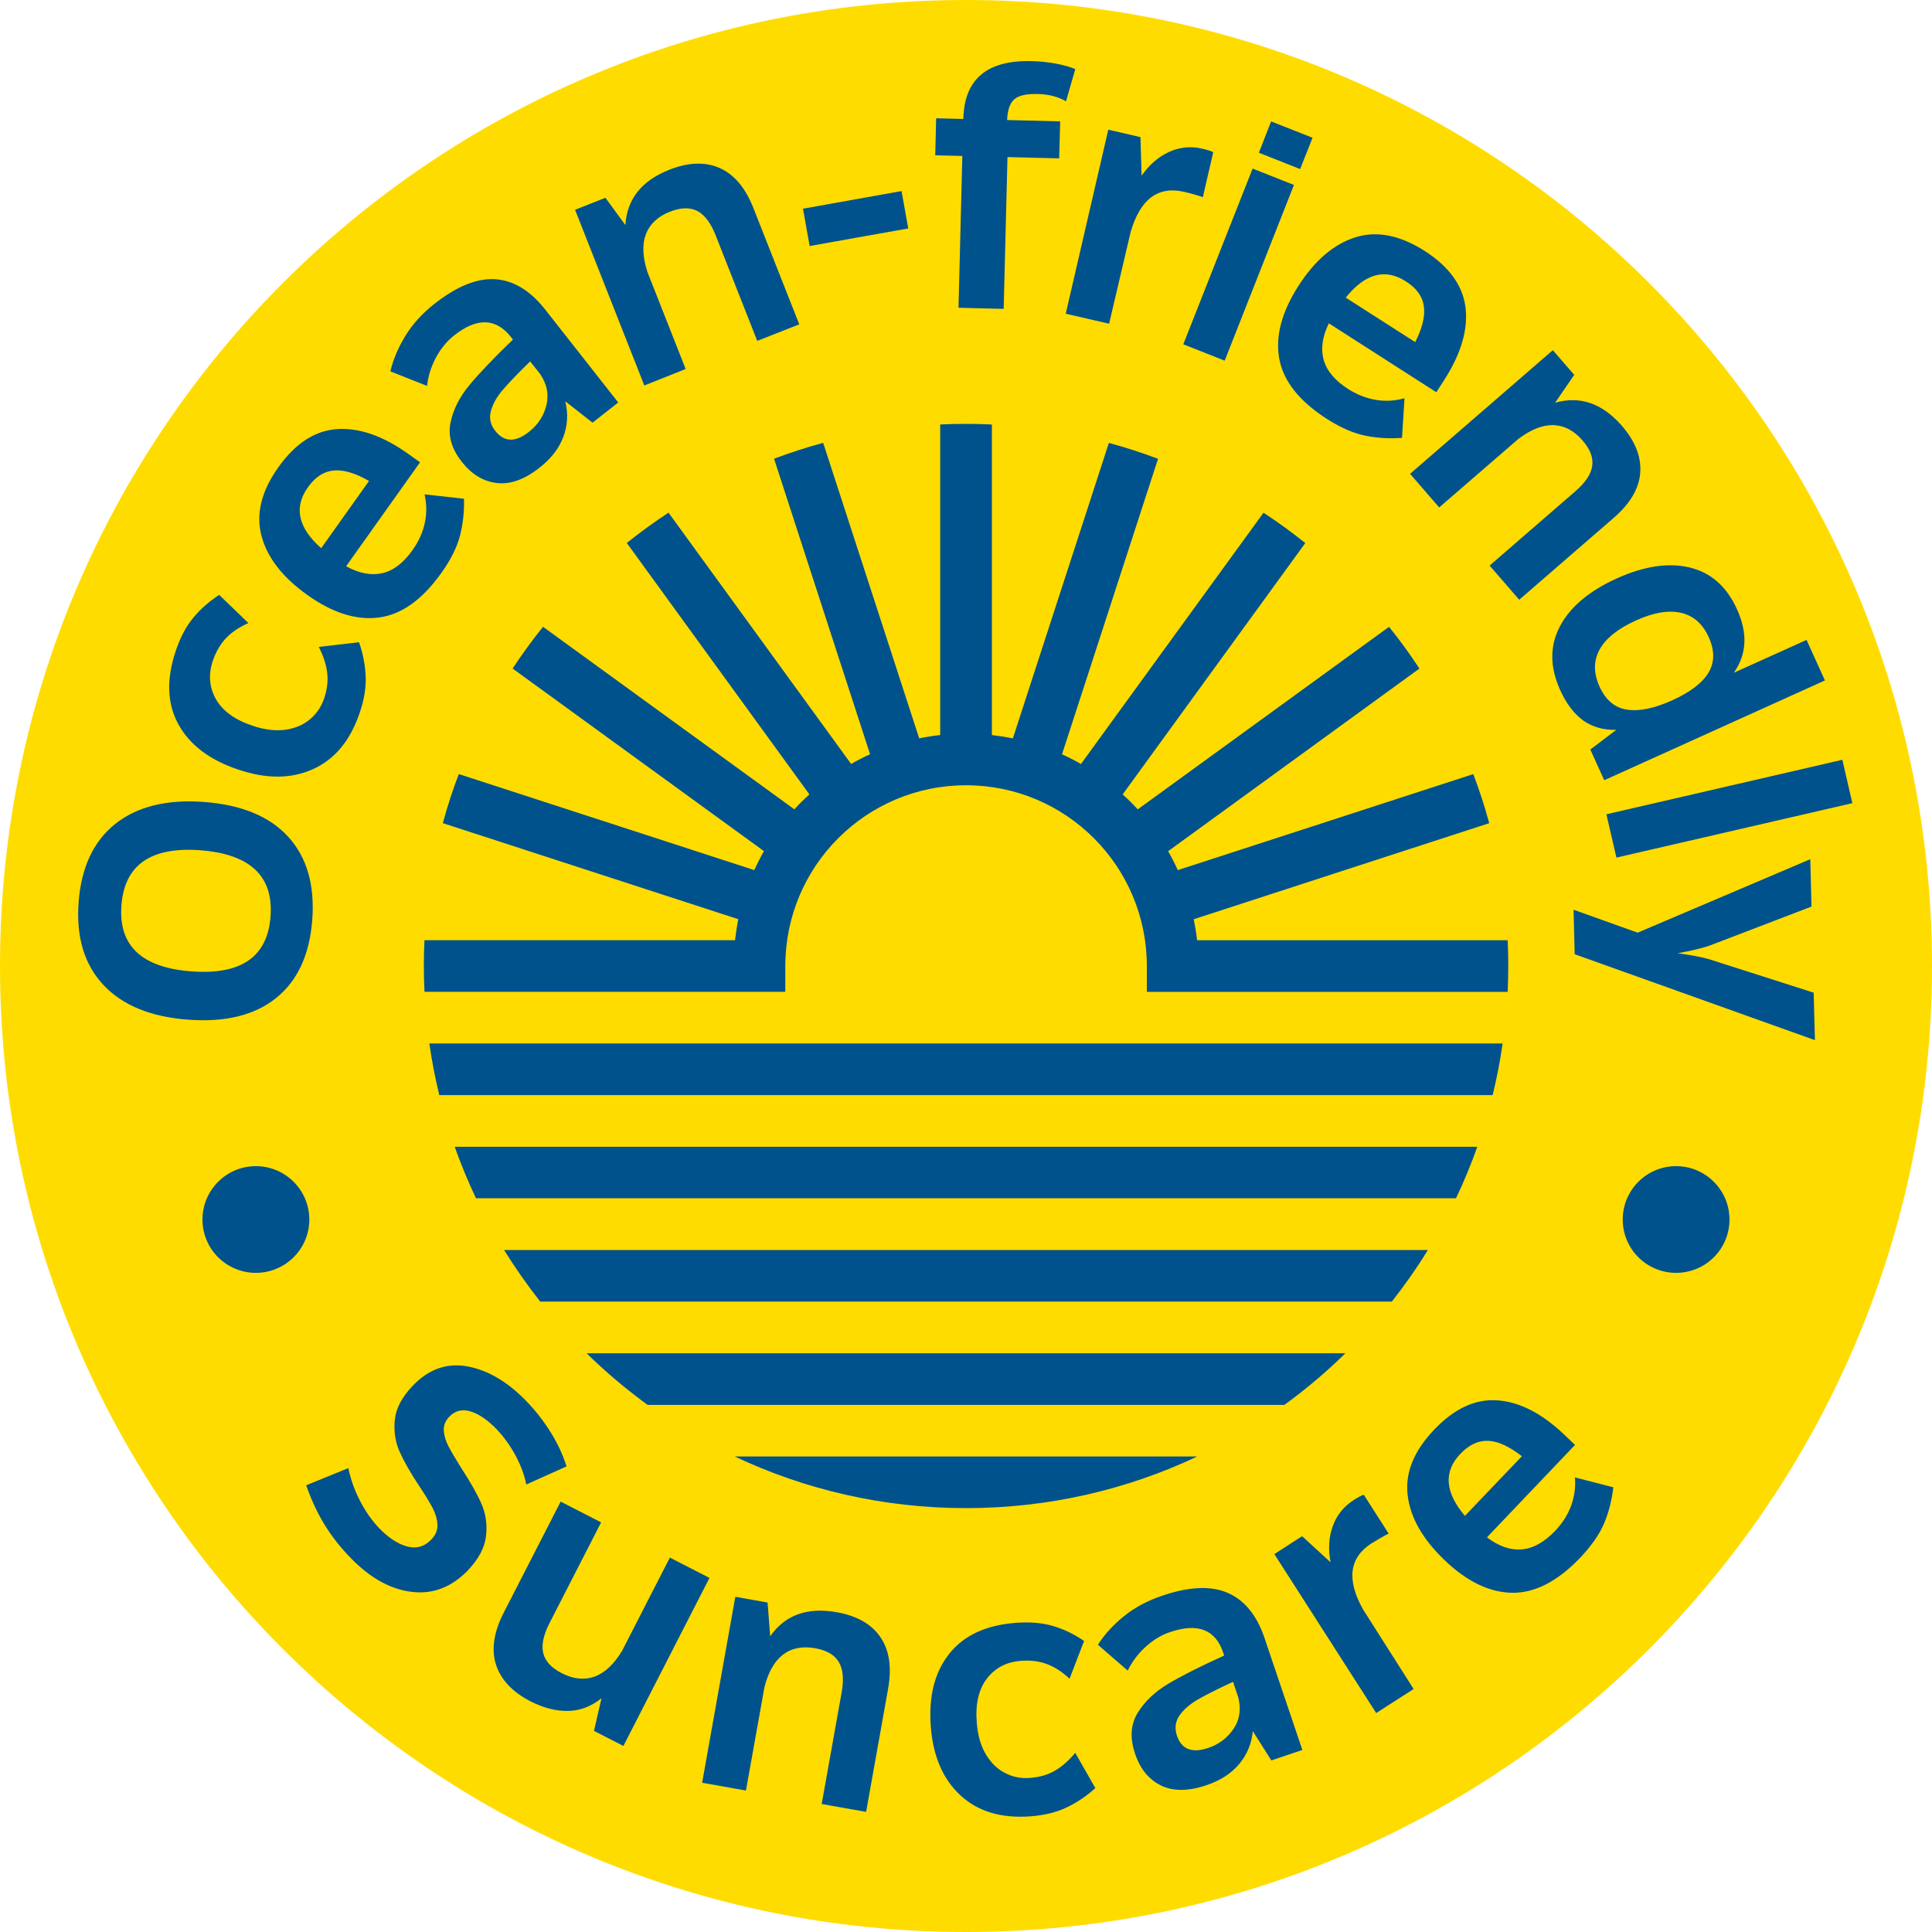
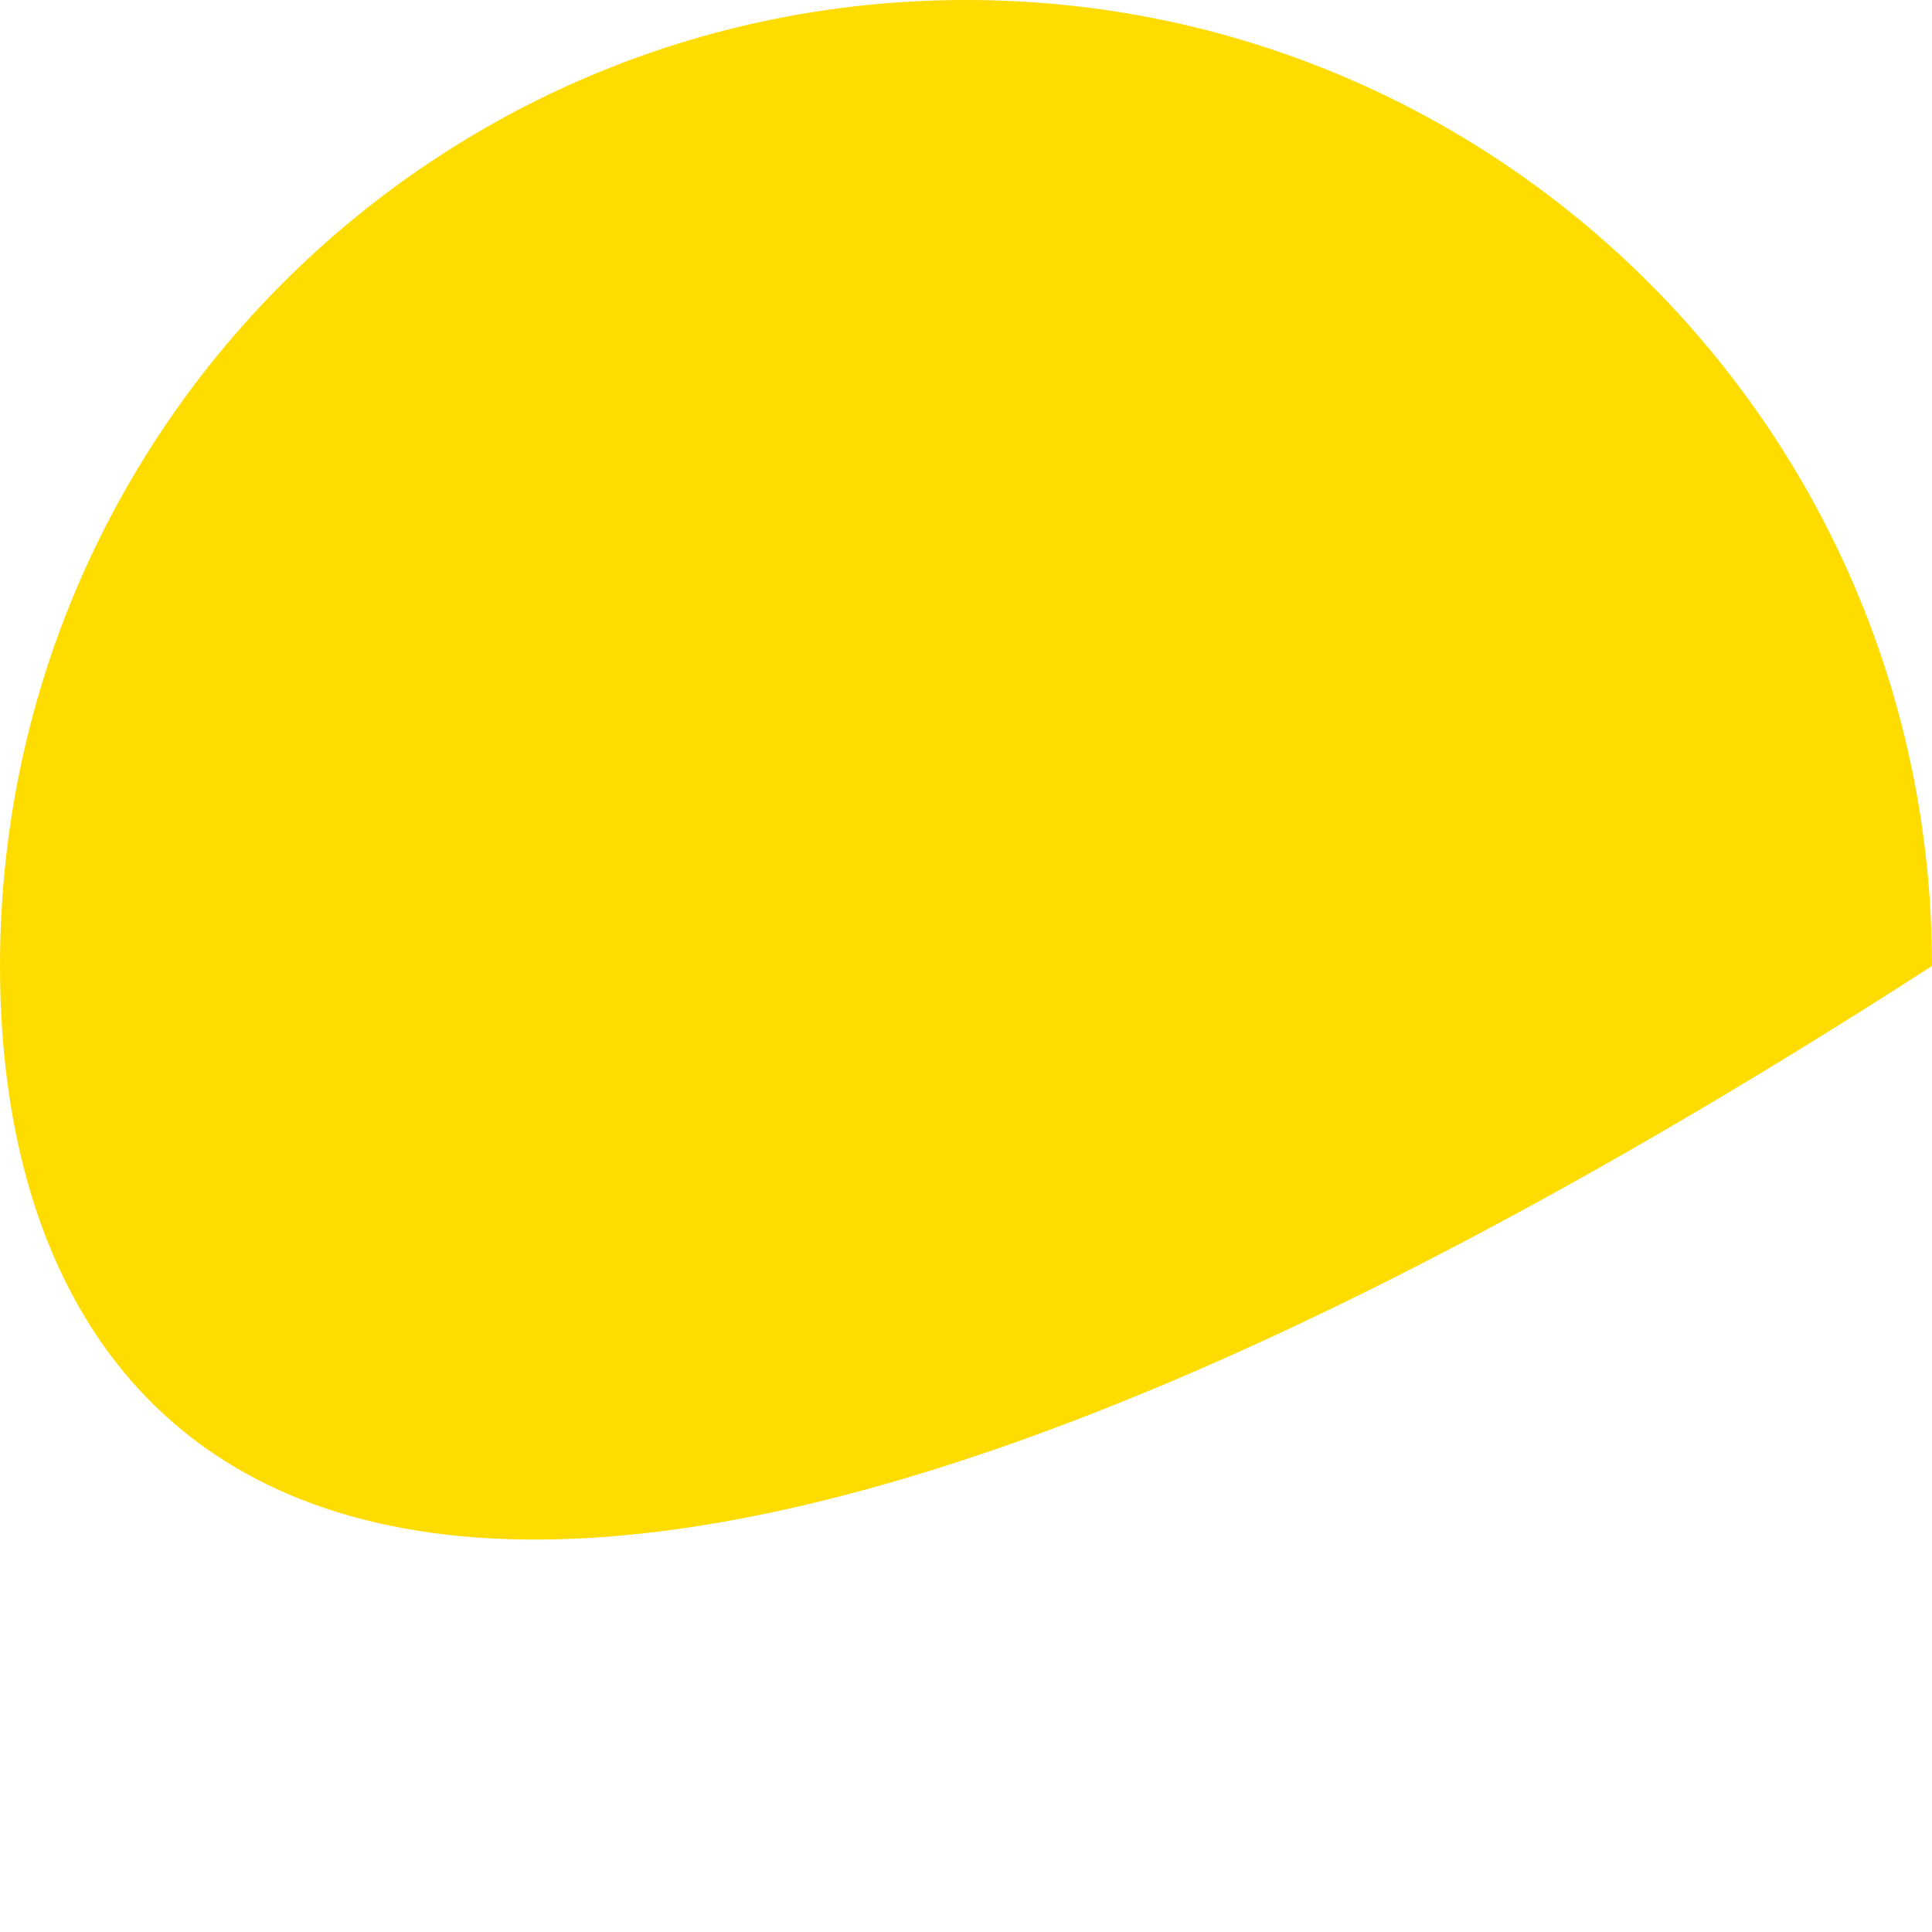
<svg xmlns="http://www.w3.org/2000/svg" xml:space="preserve" viewBox="0 0 40 40" height="40px" width="40px" y="0px" x="0px" id="Ebene_1" version="1.1">
-   <path d="M0,20C0,8.954,8.954,0,20,0c11.046,0,20,8.954,20,20s-8.954,20-20,20C8.954,40,0,31.046,0,20L0,20z" fill="#FFDC00" />
-   <path d="M32.609,29.916l-1.823,1.913c0.247,0.187,0.487,0.27,0.723,0.249c0.233-0.02,0.463-0.148,0.688-0.383  c0.153-0.16,0.264-0.336,0.333-0.525c0.067-0.19,0.095-0.386,0.077-0.582l0.795,0.205c-0.031,0.271-0.095,0.52-0.192,0.749  c-0.097,0.229-0.262,0.464-0.491,0.706c-0.467,0.49-0.937,0.733-1.406,0.729c-0.47-0.006-0.937-0.229-1.4-0.671  c-0.458-0.437-0.715-0.886-0.769-1.351c-0.056-0.463,0.129-0.916,0.551-1.357c0.417-0.438,0.854-0.64,1.313-0.605  c0.457,0.033,0.919,0.271,1.383,0.714L32.609,29.916L32.609,29.916z M30.329,31.385l1.18-1.235  c-0.257-0.201-0.489-0.309-0.693-0.319s-0.398,0.078-0.58,0.269C29.883,30.467,29.915,30.896,30.329,31.385L30.329,31.385z   M29.563,25.88c-0.227,0.37-0.478,0.727-0.746,1.068H11.185c-0.269-0.342-0.519-0.698-0.749-1.068H29.563L29.563,25.88z   M30.586,23.743c-0.129,0.363-0.276,0.721-0.441,1.066H9.855c-0.164-0.346-0.312-0.703-0.441-1.066H30.586L30.586,23.743z   M5.297,26.353c-0.61,0-1.105-0.493-1.105-1.104c0-0.61,0.496-1.105,1.105-1.105c0.611,0,1.107,0.495,1.107,1.105  C6.404,25.859,5.908,26.353,5.297,26.353L5.297,26.353z M34.701,26.353c-0.609,0-1.104-0.493-1.104-1.104  c0-0.61,0.495-1.105,1.104-1.105c0.611,0,1.106,0.495,1.106,1.105C35.808,25.859,35.313,26.353,34.701,26.353L34.701,26.353z   M31.11,21.604c-0.051,0.362-0.121,0.719-0.206,1.069H9.095c-0.085-0.351-0.154-0.707-0.206-1.069H31.11L31.11,21.604z M8.775,20  c0-0.179,0.004-0.357,0.013-0.534h6.43c0.017-0.147,0.039-0.292,0.068-0.435l-6.118-1.989c0.094-0.345,0.204-0.684,0.331-1.016  l6.117,1.988c0.062-0.135,0.128-0.265,0.201-0.392l-5.204-3.781c0.197-0.298,0.407-0.587,0.63-0.864l5.203,3.779  c0.099-0.108,0.203-0.211,0.311-0.31l-3.78-5.204c0.277-0.222,0.566-0.432,0.864-0.628l3.781,5.203  c0.126-0.074,0.257-0.14,0.392-0.201l-1.988-6.118c0.332-0.125,0.67-0.236,1.017-0.329l1.988,6.118  c0.143-0.03,0.288-0.053,0.435-0.069v-6.43C19.643,8.779,19.821,8.776,20,8.776c0.181,0,0.358,0.003,0.536,0.013v6.43  c0.146,0.017,0.292,0.039,0.434,0.069l1.988-6.118c0.347,0.093,0.685,0.204,1.018,0.329l-1.988,6.118  c0.134,0.061,0.266,0.127,0.392,0.201l3.78-5.203c0.299,0.196,0.587,0.406,0.865,0.628l-3.781,5.204  c0.109,0.099,0.214,0.202,0.312,0.31l5.203-3.779c0.224,0.277,0.433,0.566,0.629,0.864l-5.203,3.781  c0.072,0.126,0.139,0.257,0.2,0.392l6.118-1.988c0.126,0.332,0.236,0.67,0.33,1.016l-6.118,1.989  c0.029,0.143,0.053,0.288,0.069,0.435h6.431c0.008,0.177,0.012,0.355,0.012,0.534s-0.004,0.357-0.012,0.534h-7.471V20  c0-2.066-1.675-3.742-3.743-3.742c-2.066,0-3.742,1.675-3.742,3.742v0.534H8.789C8.78,20.357,8.775,20.179,8.775,20L8.775,20z   M6.76,31.631c-0.166-0.257-0.305-0.55-0.421-0.88l0.873-0.355c0.051,0.247,0.139,0.487,0.264,0.72  c0.125,0.231,0.271,0.428,0.438,0.587c0.184,0.174,0.364,0.281,0.544,0.322c0.181,0.04,0.337-0.01,0.472-0.151  c0.09-0.095,0.133-0.197,0.126-0.311c-0.005-0.111-0.039-0.225-0.099-0.342c-0.061-0.116-0.154-0.269-0.28-0.458  c-0.18-0.271-0.313-0.505-0.403-0.706s-0.123-0.42-0.1-0.657c0.022-0.237,0.146-0.474,0.371-0.709  c0.318-0.333,0.679-0.469,1.083-0.409c0.404,0.061,0.793,0.27,1.166,0.624c0.21,0.2,0.396,0.424,0.561,0.676  c0.164,0.249,0.29,0.509,0.375,0.778l-0.834,0.375c-0.043-0.217-0.127-0.433-0.25-0.651c-0.124-0.217-0.268-0.404-0.432-0.561  c-0.173-0.164-0.339-0.267-0.501-0.309c-0.16-0.041-0.298-0.001-0.413,0.12c-0.081,0.085-0.119,0.181-0.111,0.288  c0.007,0.106,0.04,0.217,0.099,0.328c0.059,0.112,0.148,0.262,0.267,0.452c0.182,0.279,0.32,0.521,0.411,0.728  c0.091,0.206,0.124,0.429,0.097,0.668c-0.026,0.241-0.153,0.48-0.38,0.719c-0.328,0.337-0.701,0.485-1.119,0.445  c-0.418-0.039-0.82-0.242-1.206-0.61C7.124,32.128,6.924,31.887,6.76,31.631L6.76,31.631z M14.689,32.669l-1.782,3.479l-0.609-0.312  l0.155-0.675c-0.213,0.17-0.444,0.258-0.693,0.262c-0.248,0.005-0.506-0.062-0.771-0.196c-0.378-0.194-0.617-0.447-0.72-0.761  c-0.1-0.313-0.047-0.671,0.158-1.073l1.181-2.304l0.838,0.43l-1.073,2.093c-0.124,0.246-0.166,0.451-0.125,0.617  c0.042,0.165,0.169,0.304,0.382,0.412c0.241,0.123,0.468,0.148,0.68,0.071c0.212-0.077,0.401-0.255,0.57-0.534l0.989-1.93  L14.689,32.669L14.689,32.669z M18.227,33.894c0.186,0.271,0.239,0.627,0.16,1.071l-0.455,2.548l-0.92-0.163l0.414-2.315  c0.048-0.271,0.028-0.48-0.061-0.627c-0.088-0.146-0.25-0.241-0.487-0.283c-0.267-0.047-0.488-0.004-0.667,0.133  c-0.177,0.136-0.306,0.362-0.385,0.679l-0.382,2.134l-0.907-0.161l0.687-3.851l0.668,0.12l0.054,0.698  c0.308-0.44,0.766-0.606,1.375-0.498C17.739,33.452,18.042,33.624,18.227,33.894L18.227,33.894z M19.886,37.172  c-0.363-0.335-0.569-0.811-0.615-1.427c-0.047-0.622,0.079-1.123,0.382-1.505c0.301-0.38,0.761-0.594,1.378-0.641  c0.292-0.022,0.551,0,0.772,0.066c0.223,0.066,0.438,0.169,0.642,0.309l-0.301,0.783c-0.15-0.143-0.307-0.243-0.468-0.304  s-0.34-0.083-0.539-0.067c-0.296,0.021-0.53,0.144-0.703,0.365c-0.171,0.221-0.242,0.526-0.211,0.913  c0.02,0.261,0.082,0.481,0.189,0.658c0.106,0.178,0.24,0.308,0.4,0.388c0.16,0.081,0.33,0.115,0.51,0.1  c0.198-0.014,0.371-0.064,0.519-0.15c0.147-0.085,0.287-0.209,0.421-0.369l0.416,0.73c-0.186,0.168-0.385,0.301-0.596,0.401  c-0.209,0.1-0.459,0.161-0.746,0.183C20.731,37.65,20.249,37.507,19.886,37.172L19.886,37.172z M28.236,30.947l0.515,0.805  c-0.114,0.056-0.231,0.124-0.354,0.201c-0.463,0.297-0.522,0.754-0.176,1.37l1.047,1.646l-0.775,0.498l-2.109-3.291l0.575-0.371  l0.589,0.541c-0.052-0.272-0.037-0.522,0.046-0.75c0.082-0.228,0.227-0.406,0.432-0.538C28.116,30.999,28.188,30.962,28.236,30.947  L28.236,30.947z M6.481,15.924c-0.451,0.204-0.969,0.207-1.556,0.007c-0.59-0.199-1.002-0.513-1.234-0.939  c-0.233-0.428-0.249-0.934-0.051-1.52c0.094-0.279,0.215-0.508,0.365-0.686c0.147-0.178,0.327-0.335,0.533-0.47L5.143,12.9  c-0.19,0.083-0.345,0.188-0.463,0.312c-0.118,0.125-0.209,0.281-0.274,0.469c-0.095,0.283-0.074,0.546,0.063,0.791  c0.136,0.244,0.389,0.429,0.757,0.553c0.249,0.084,0.475,0.111,0.68,0.084c0.205-0.029,0.376-0.101,0.512-0.217  c0.138-0.116,0.235-0.26,0.293-0.431c0.063-0.188,0.084-0.367,0.063-0.536c-0.021-0.169-0.079-0.347-0.174-0.531l0.834-0.097  c0.082,0.237,0.127,0.473,0.137,0.705c0.01,0.232-0.032,0.485-0.125,0.759C7.252,15.333,6.931,15.721,6.481,15.924L6.481,15.924z   M14.901,3.479c0.299,0.133,0.531,0.407,0.697,0.828l0.95,2.408l-0.87,0.343l-0.862-2.188c-0.102-0.257-0.228-0.423-0.38-0.502  c-0.152-0.078-0.34-0.073-0.563,0.014c-0.252,0.1-0.418,0.254-0.499,0.462c-0.081,0.209-0.07,0.469,0.027,0.779l0.795,2.017  L13.34,7.981l-1.434-3.638l0.629-0.248l0.413,0.565c0.032-0.537,0.335-0.919,0.91-1.146C14.254,3.358,14.602,3.347,14.901,3.479  L14.901,3.479z M16.625,4.321l2.041-0.365l0.138,0.774l-2.041,0.364L16.625,4.321L16.625,4.321z M21.004,2.052  c-0.092,0.078-0.144,0.221-0.153,0.433l1.099,0.028l-0.021,0.766l-1.07-0.027l-0.079,3.143l-0.935-0.023l0.079-3.143l-0.561-0.014  l0.019-0.766l0.563,0.014c0.017-0.821,0.486-1.221,1.413-1.198c0.181,0.005,0.352,0.023,0.514,0.054  c0.161,0.032,0.291,0.068,0.391,0.112l-0.193,0.666c-0.164-0.095-0.354-0.144-0.572-0.15C21.26,1.939,21.097,1.975,21.004,2.052  L21.004,2.052z M25.119,3.151l-0.215,0.931c-0.12-0.042-0.251-0.079-0.393-0.111c-0.536-0.123-0.904,0.153-1.102,0.831l-0.446,1.9  l-0.898-0.207l0.881-3.81l0.666,0.154l0.024,0.798c0.159-0.227,0.349-0.392,0.568-0.491c0.222-0.101,0.45-0.123,0.688-0.068  C24.997,3.103,25.073,3.127,25.119,3.151L25.119,3.151z M26.317,2.514l0.858,0.338L26.918,3.5l-0.855-0.338L26.317,2.514  L26.317,2.514z M25.934,3.49l0.856,0.339l-1.434,3.638l-0.857-0.339L25.934,3.49L25.934,3.49z M33.959,9.789  c-0.024,0.327-0.208,0.638-0.549,0.933l-1.956,1.695l-0.613-0.707l1.777-1.54c0.208-0.181,0.324-0.354,0.347-0.525  c0.024-0.17-0.043-0.345-0.2-0.526c-0.177-0.204-0.377-0.31-0.602-0.317c-0.224-0.006-0.465,0.089-0.726,0.285l-1.64,1.419  l-0.603-0.696L32.15,7.25l0.443,0.511l-0.396,0.577c0.516-0.148,0.978,0.013,1.383,0.479C33.858,9.138,33.984,9.462,33.959,9.789  L33.959,9.789z M38.144,15.731l0.207,0.898l-4.885,1.127l-0.207-0.897L38.144,15.731L38.144,15.731z M37.576,21.535l-4.974-1.779  l-0.023-0.921l1.327,0.475l3.574-1.521l0.025,0.981l-2.107,0.807c-0.153,0.053-0.372,0.107-0.661,0.159  c0.281,0.038,0.499,0.08,0.653,0.125l2.16,0.691L37.576,21.535L37.576,21.535z M24.788,30.155c-1.452,0.687-3.075,1.069-4.789,1.069  c-1.712,0-3.333-0.383-4.787-1.069H24.788L24.788,30.155z M27.855,28.018c-0.393,0.387-0.816,0.743-1.264,1.069H13.409  c-0.448-0.326-0.87-0.683-1.265-1.069H27.855L27.855,28.018z M4.15,17.604c-1.027-0.077-1.573,0.303-1.636,1.14  c-0.064,0.833,0.418,1.289,1.444,1.367c1.033,0.078,1.58-0.299,1.643-1.133C5.665,18.141,5.181,17.683,4.15,17.604L4.15,17.604z   M5.718,20.662c-0.445,0.358-1.054,0.508-1.829,0.449c-0.775-0.059-1.359-0.3-1.753-0.724c-0.394-0.425-0.563-0.995-0.508-1.711  c0.055-0.72,0.309-1.261,0.761-1.62c0.454-0.359,1.067-0.51,1.842-0.452c0.775,0.06,1.355,0.301,1.739,0.724  s0.549,0.995,0.495,1.716C6.411,19.764,6.162,20.304,5.718,20.662L5.718,20.662z M6.65,11.35L7.64,9.958  c-0.283-0.164-0.526-0.235-0.73-0.217c-0.205,0.018-0.383,0.134-0.535,0.348C6.079,10.504,6.17,10.925,6.65,11.35L6.65,11.35z   M8.697,9.571l-1.531,2.153c0.27,0.148,0.521,0.195,0.75,0.143c0.229-0.053,0.438-0.212,0.625-0.478  c0.129-0.18,0.213-0.37,0.255-0.567c0.042-0.199,0.038-0.393-0.006-0.587l0.817,0.091c0.006,0.271-0.021,0.527-0.084,0.767  c-0.063,0.241-0.191,0.498-0.386,0.77c-0.393,0.552-0.822,0.859-1.287,0.921c-0.465,0.063-0.96-0.091-1.483-0.463  c-0.516-0.367-0.834-0.775-0.953-1.227c-0.12-0.451-0.003-0.926,0.35-1.421C6.116,9.178,6.52,8.916,6.978,8.884  c0.457-0.031,0.948,0.138,1.47,0.51L8.697,9.571L8.697,9.571z M11.312,8.392c0.056-0.222,0.013-0.438-0.129-0.648l-0.207-0.261  c-0.247,0.24-0.434,0.435-0.562,0.584c-0.127,0.148-0.212,0.295-0.25,0.443c-0.041,0.146-0.011,0.284,0.09,0.411  c0.184,0.234,0.417,0.242,0.696,0.021C11.136,8.797,11.256,8.613,11.312,8.392L11.312,8.392z M10.252,5.781  c0.375,0.024,0.716,0.228,1.024,0.613L12.8,8.333l-0.532,0.418l-0.565-0.443c0.063,0.255,0.05,0.5-0.04,0.738  c-0.089,0.236-0.252,0.449-0.491,0.636c-0.313,0.246-0.608,0.353-0.888,0.318c-0.279-0.033-0.52-0.18-0.724-0.44  c-0.211-0.27-0.29-0.54-0.232-0.812C9.383,8.478,9.515,8.218,9.721,7.97c0.208-0.249,0.507-0.563,0.899-0.94l-0.042-0.053  c-0.31-0.394-0.702-0.405-1.174-0.034C9.256,7.06,9.131,7.209,9.03,7.396C8.929,7.582,8.866,7.779,8.841,7.989L8.082,7.689  c0.058-0.247,0.162-0.492,0.312-0.737c0.149-0.244,0.35-0.465,0.603-0.663C9.458,5.926,9.877,5.757,10.252,5.781L10.252,5.781z   M27.862,6.162l1.438,0.921c0.149-0.291,0.208-0.537,0.179-0.741c-0.026-0.202-0.149-0.375-0.372-0.516  C28.678,5.55,28.264,5.662,27.862,6.162L27.862,6.162z M29.738,8.121l-2.226-1.427c-0.135,0.278-0.171,0.53-0.107,0.757  c0.064,0.227,0.233,0.427,0.507,0.603c0.188,0.119,0.38,0.194,0.58,0.226c0.201,0.032,0.395,0.02,0.587-0.036l-0.052,0.821  c-0.271,0.021-0.527,0.004-0.771-0.047c-0.244-0.052-0.506-0.167-0.787-0.347c-0.571-0.367-0.897-0.781-0.983-1.242  c-0.084-0.462,0.047-0.963,0.393-1.504c0.341-0.533,0.735-0.87,1.18-1.011c0.443-0.141,0.924-0.046,1.437,0.281  c0.51,0.328,0.791,0.719,0.847,1.175c0.053,0.456-0.094,0.954-0.439,1.493L29.738,8.121L29.738,8.121z M33.688,14.693  c0.252,0.038,0.563-0.027,0.935-0.194c0.374-0.17,0.624-0.361,0.751-0.574c0.127-0.214,0.128-0.458,0.003-0.734  c-0.125-0.275-0.315-0.444-0.574-0.503c-0.257-0.059-0.566-0.008-0.929,0.157c-0.375,0.169-0.626,0.37-0.755,0.601  c-0.128,0.232-0.129,0.487-0.003,0.768C33.245,14.496,33.436,14.657,33.688,14.693L33.688,14.693z M37.783,14.088l-4.569,2.066  l-0.288-0.636l0.538-0.407c-0.266,0.006-0.492-0.059-0.684-0.193c-0.188-0.135-0.348-0.344-0.477-0.628  c-0.217-0.477-0.219-0.917-0.008-1.319c0.209-0.402,0.603-0.734,1.178-0.995c0.568-0.257,1.072-0.332,1.512-0.226  c0.44,0.105,0.767,0.396,0.979,0.868c0.225,0.495,0.201,0.932-0.068,1.311l1.507-0.68L37.783,14.088L37.783,14.088z M25.542,35.789  c0.127-0.19,0.157-0.409,0.093-0.654l-0.106-0.314c-0.313,0.144-0.555,0.266-0.725,0.363c-0.169,0.099-0.298,0.209-0.384,0.333  c-0.086,0.125-0.104,0.265-0.052,0.42c0.096,0.282,0.313,0.366,0.651,0.251C25.241,36.112,25.415,35.98,25.542,35.789L25.542,35.789  z M25.412,32.976c0.346,0.147,0.601,0.454,0.762,0.918l0.79,2.337l-0.642,0.217l-0.384-0.606c-0.025,0.262-0.12,0.488-0.284,0.683  c-0.162,0.193-0.388,0.339-0.675,0.436c-0.376,0.127-0.692,0.128-0.943,0.005c-0.252-0.125-0.431-0.343-0.535-0.655  c-0.111-0.325-0.094-0.606,0.051-0.844c0.144-0.237,0.354-0.438,0.632-0.604s0.665-0.361,1.161-0.587l-0.021-0.063  c-0.162-0.476-0.526-0.616-1.095-0.424c-0.181,0.061-0.35,0.161-0.506,0.303c-0.158,0.143-0.283,0.308-0.375,0.496l-0.617-0.535  c0.136-0.214,0.316-0.41,0.539-0.591s0.486-0.321,0.791-0.424C24.616,32.848,25.067,32.828,25.412,32.976L25.412,32.976z" fill="#00528D" />
+   <path d="M0,20C0,8.954,8.954,0,20,0c11.046,0,20,8.954,20,20C8.954,40,0,31.046,0,20L0,20z" fill="#FFDC00" />
</svg>